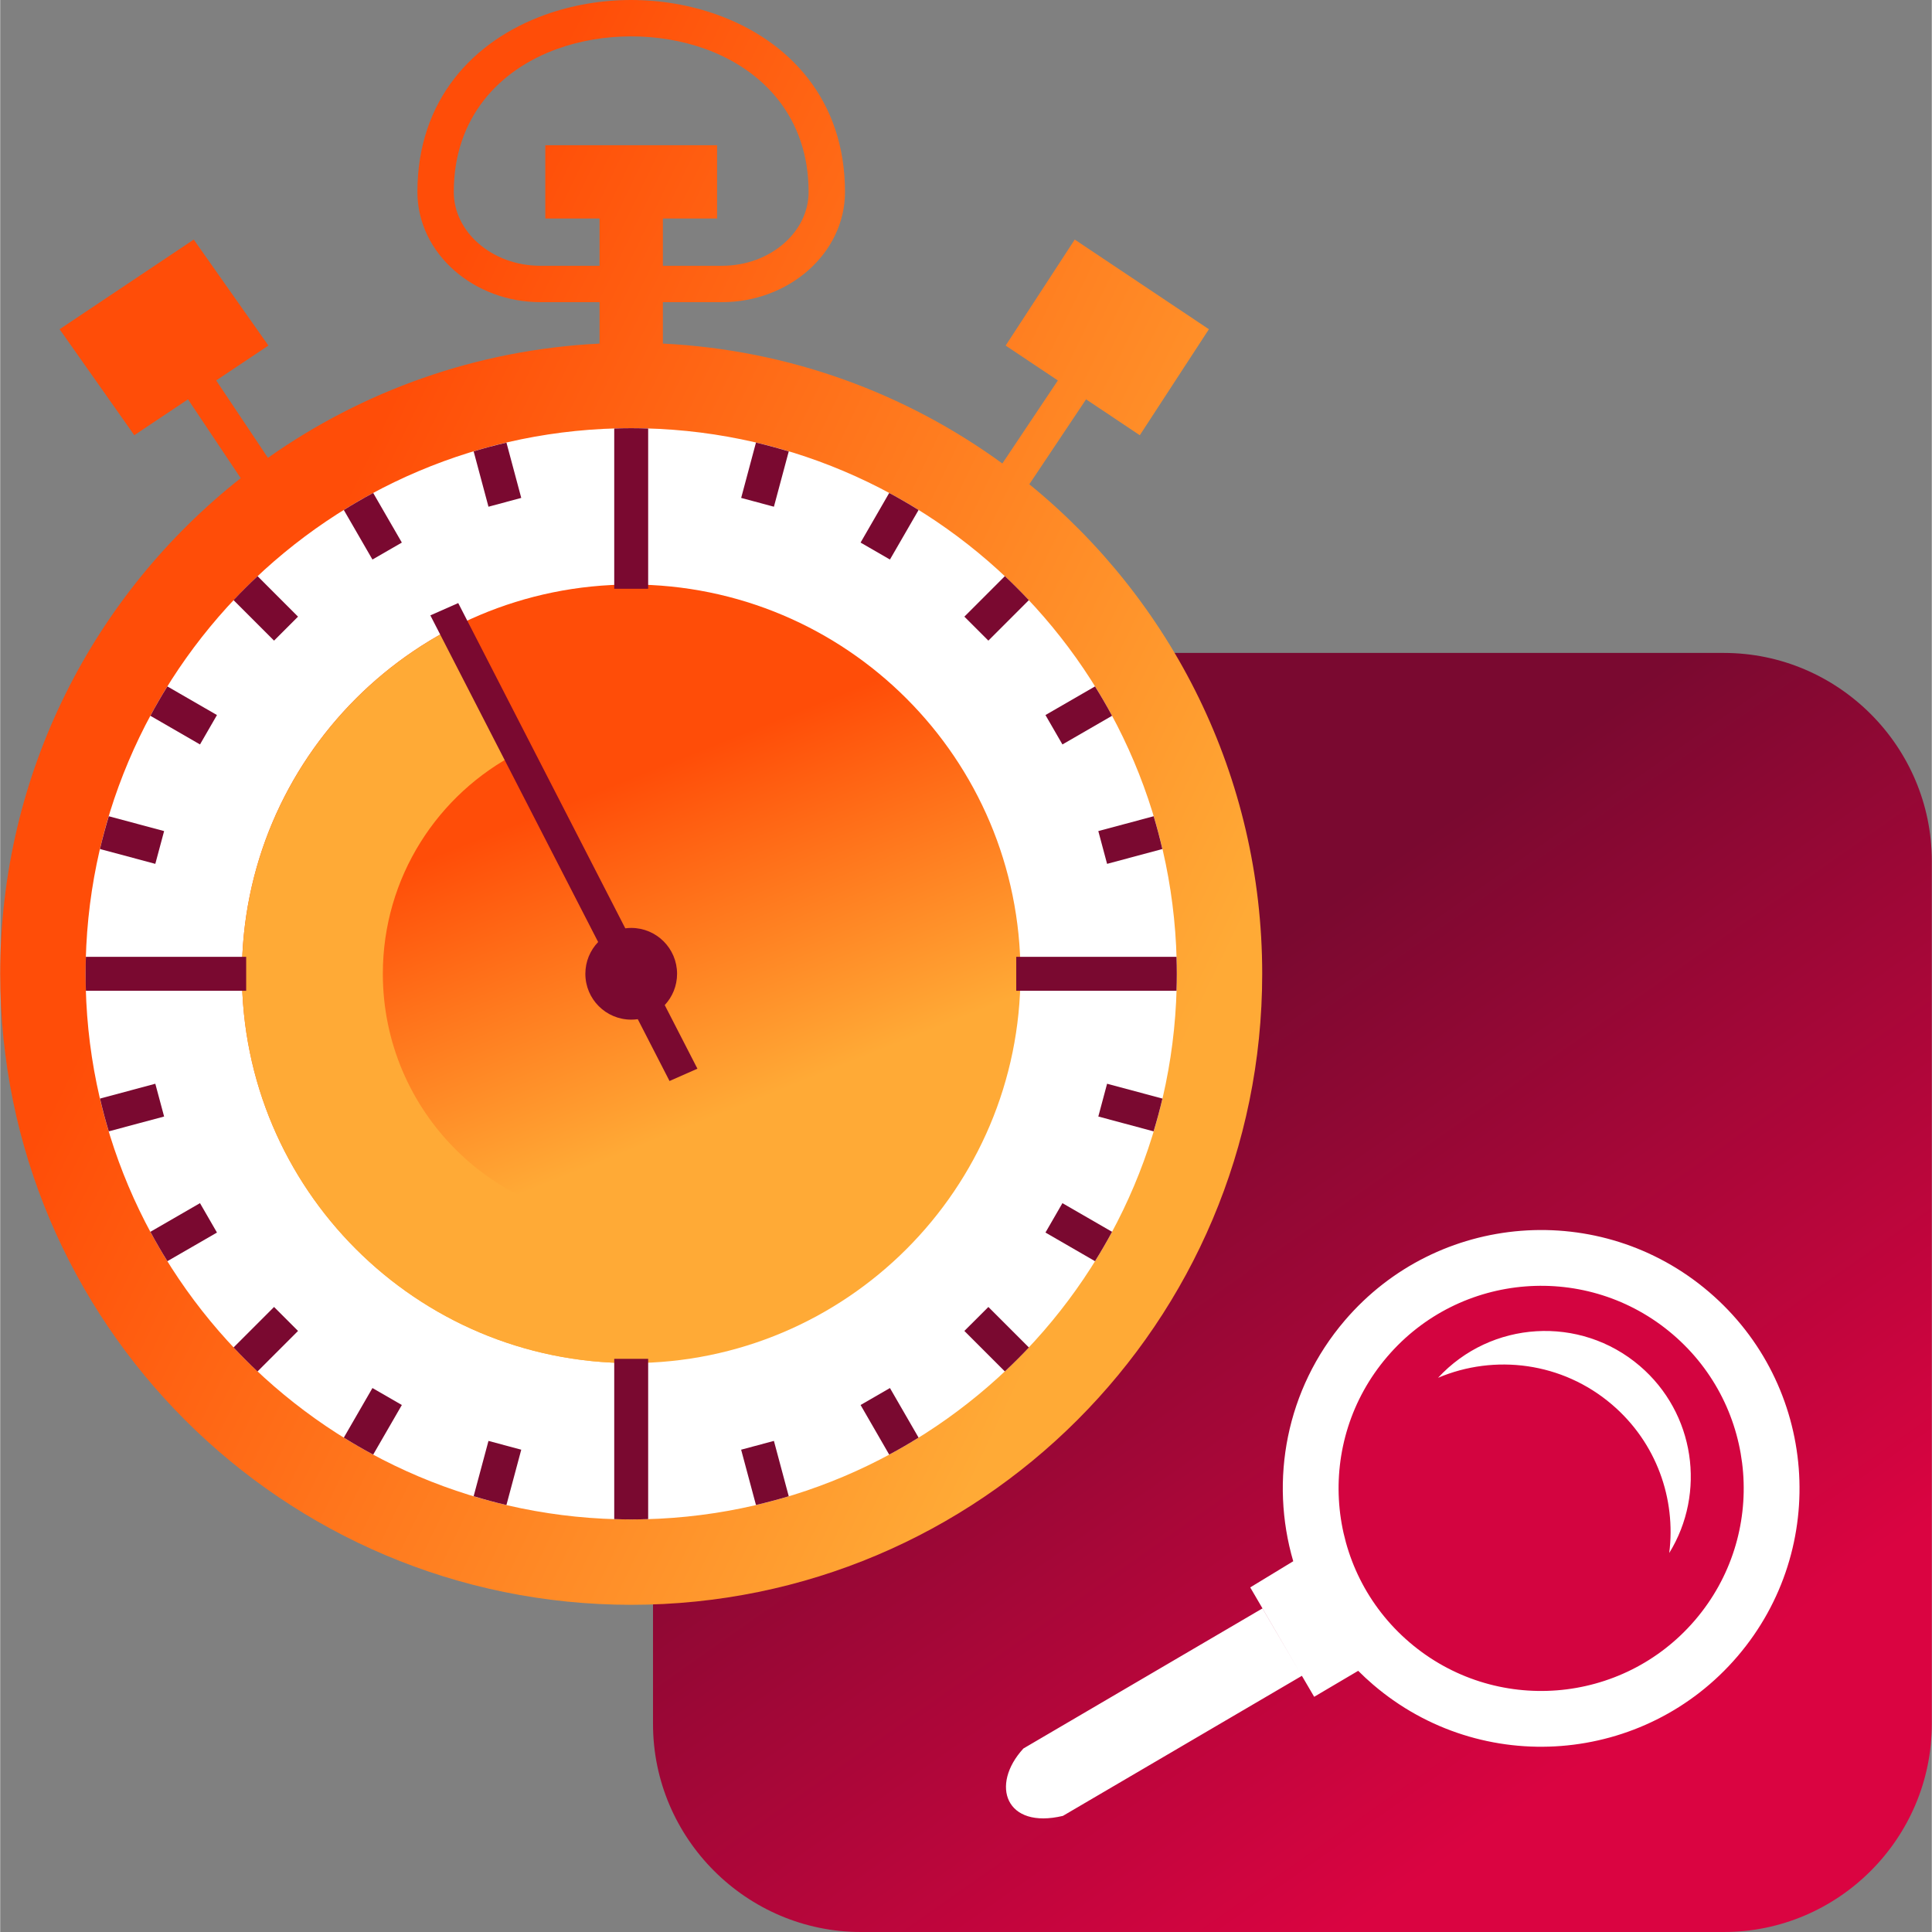
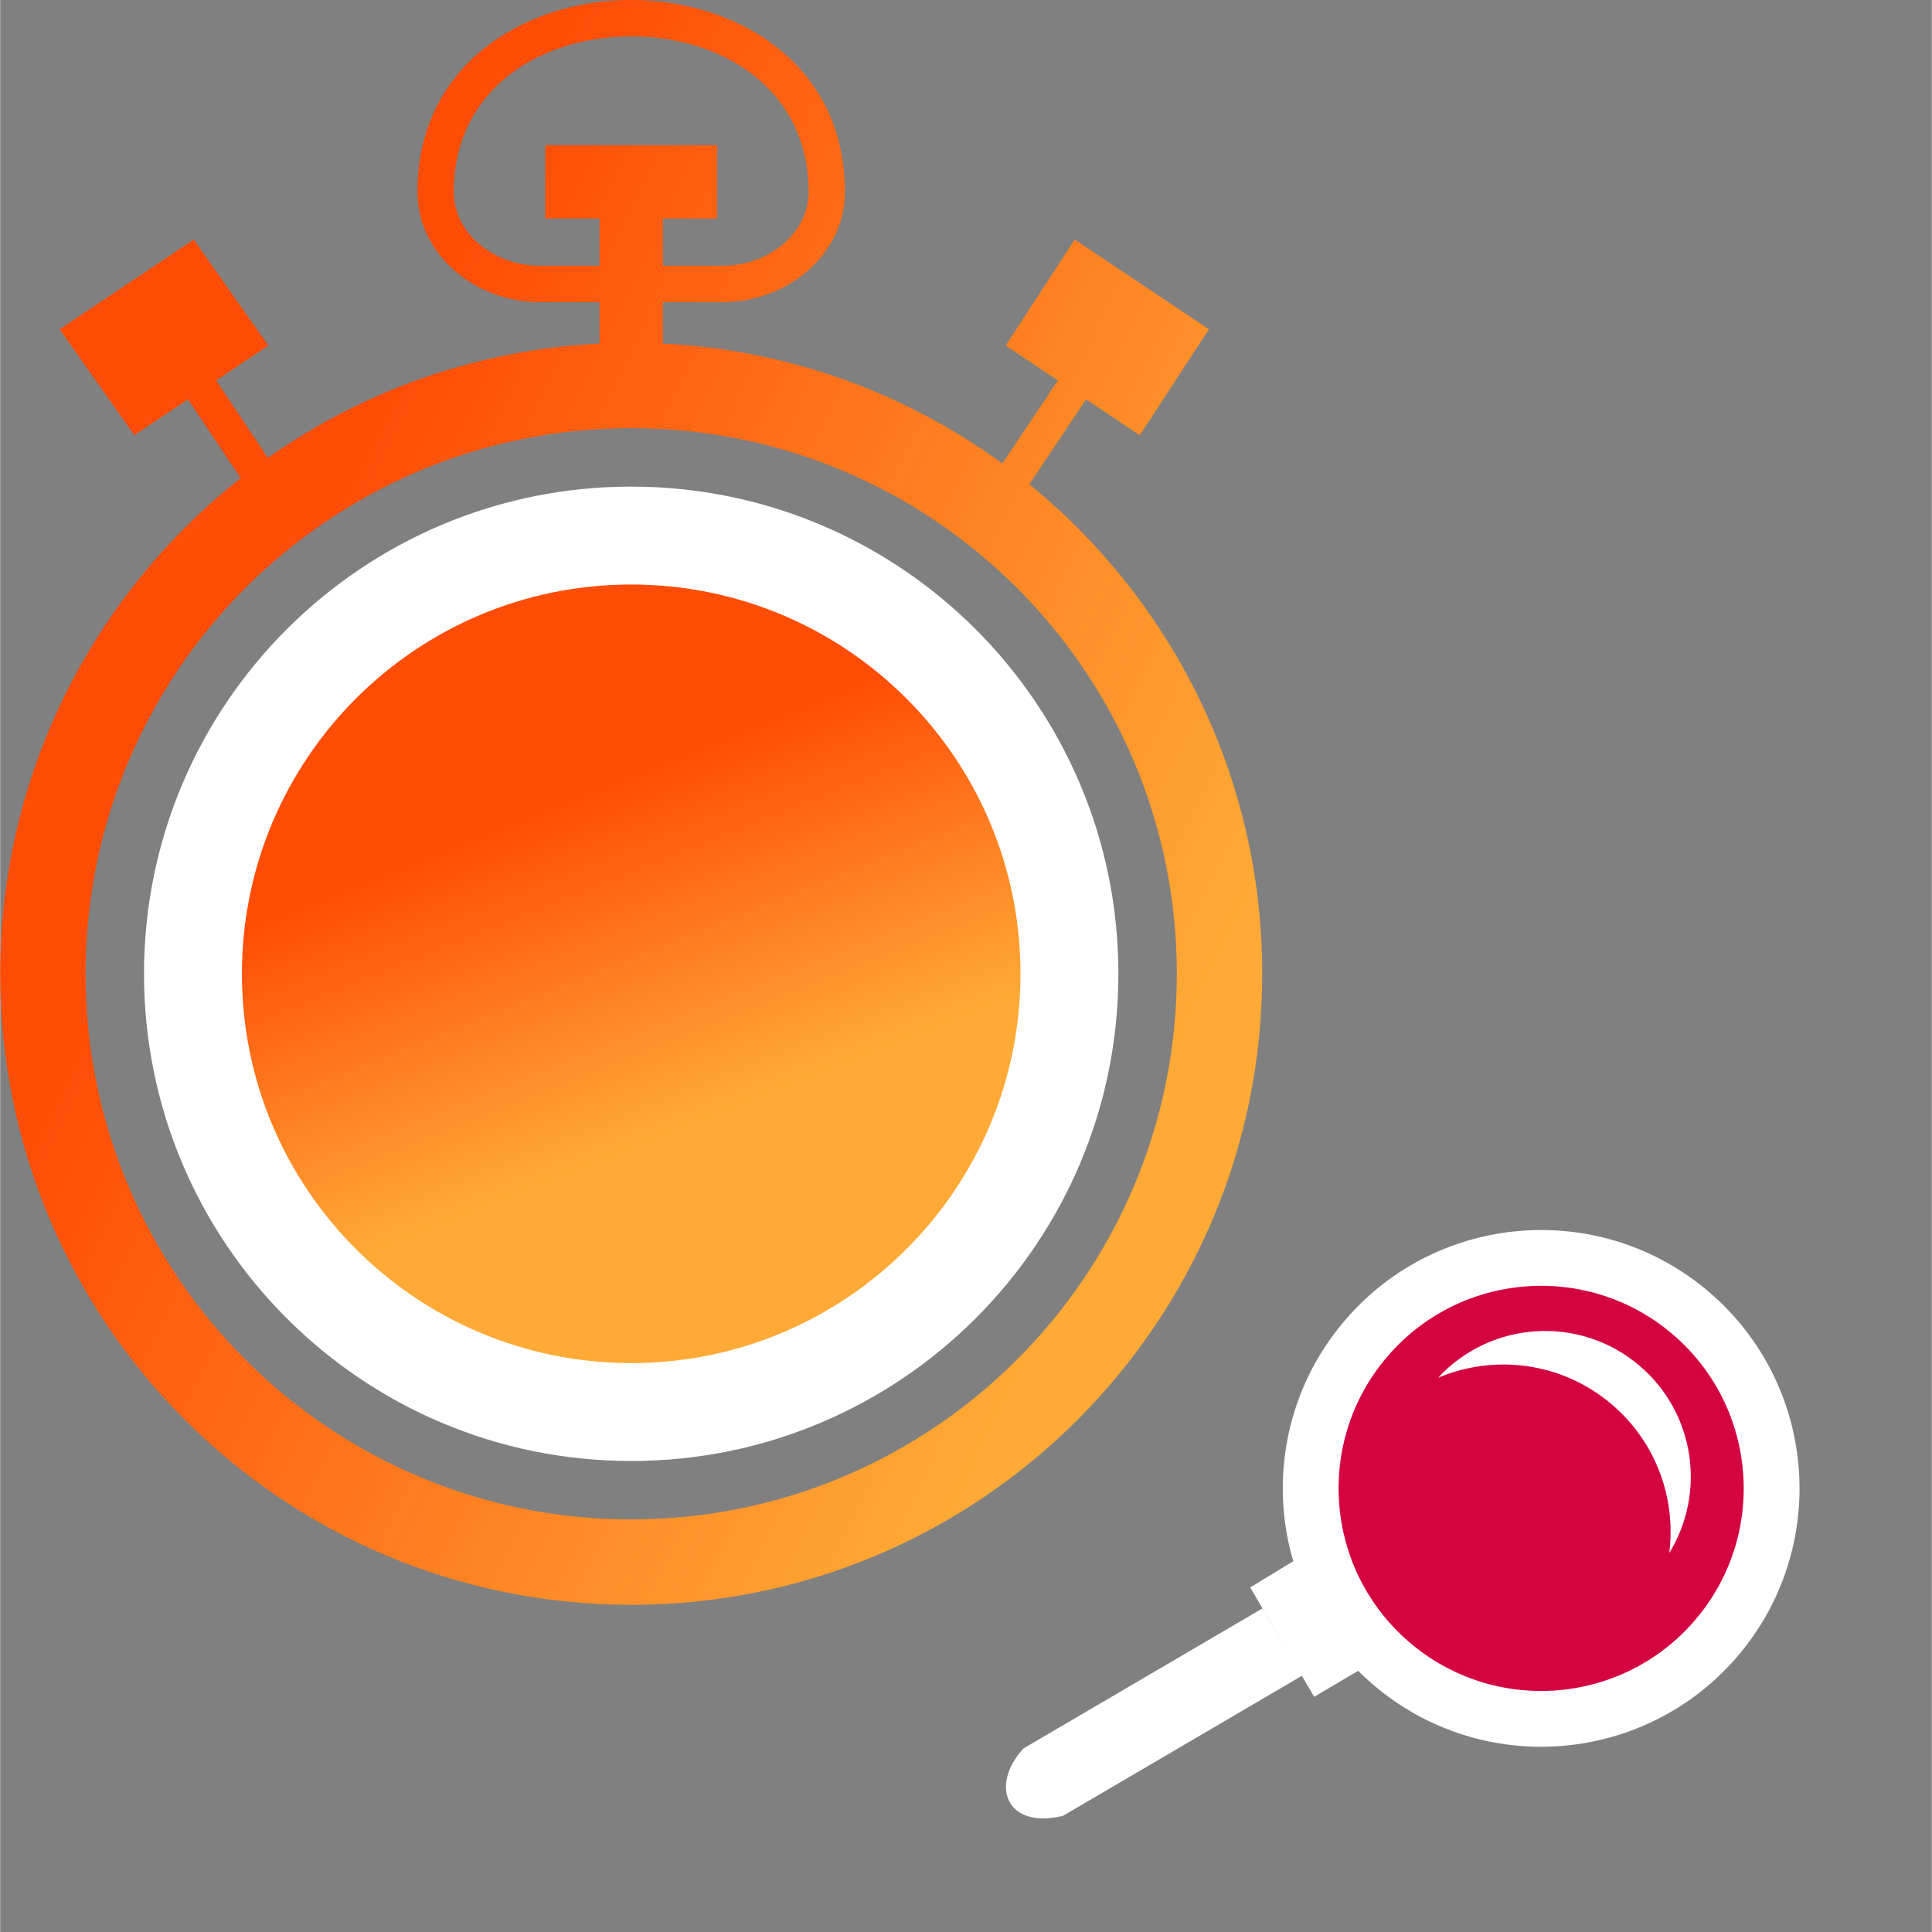
<svg xmlns="http://www.w3.org/2000/svg" xmlns:xlink="http://www.w3.org/1999/xlink" xml:space="preserve" width="150px" height="150px" version="1.1" style="shape-rendering:geometricPrecision; text-rendering:geometricPrecision; image-rendering:optimizeQuality; fill-rule:evenodd; clip-rule:evenodd" viewBox="0 0 634.09 634.22">
  <rect x="0" y="0" width="634.09" height="634.22" fill="#808080" stroke="none" />
  <defs>
    <style type="text/css"> .fil5 {fill:#7A0930} .fil6 {fill:#D30440} .fil4 {fill:#FFAA36} .fil1 {fill:white} .fil2 {fill:url(#id0)} .fil0 {fill:url(#id1)} .fil3 {fill:url(#id2)} </style>
    <linearGradient id="id0" gradientUnits="userSpaceOnUse" x1="343.26" y1="438.14" x2="48.71" y2="296.09">
      <stop offset="0" style="stop-opacity:1; stop-color:#FFAA36" />
      <stop offset="1" style="stop-opacity:1; stop-color:#FF4D08" />
    </linearGradient>
    <linearGradient id="id1" gradientUnits="userSpaceOnUse" x1="486.61" y1="260.73" x2="647.54" y2="489.65">
      <stop offset="0" style="stop-opacity:1; stop-color:#7A0930" />
      <stop offset="1" style="stop-opacity:1; stop-color:#DA0441" />
    </linearGradient>
    <linearGradient id="id2" gradientUnits="userSpaceOnUse" xlink:href="#id0" x1="238.5" y1="365.15" x2="196.26" y2="259.47"> </linearGradient>
  </defs>
  <g id="Слой_x0020_1">
    <g id="_2634533401184">
-       <path class="fil0" d="M282.56 214.34l283.27 0c37.55,0 68.26,30.73 68.26,68.28l0 283.33c0,37.55 -30.71,68.27 -68.26,68.27l-283.27 0c-37.54,0 -68.26,-30.72 -68.26,-68.27l0 -283.33c0,-37.55 30.72,-68.28 68.26,-68.28z" />
-       <path class="fil1" d="M207.14 126.05c106.93,0 193.62,86.69 193.62,193.62 0,106.93 -86.69,193.62 -193.62,193.62 -106.93,0 -193.61,-86.69 -193.61,-193.62 0,-106.93 86.68,-193.62 193.61,-193.62z" />
      <path class="fil1" d="M207.14 159.74c88.33,0 159.93,71.6 159.93,159.93 0,88.33 -71.6,159.93 -159.93,159.93 -88.33,0 -159.93,-71.6 -159.93,-159.93 0,-88.33 71.6,-159.93 159.93,-159.93z" />
      <path class="fil2" d="M217.54 71.72l0 15.53 19.4 0c7.99,0 15.2,-2.83 20.38,-7.38 4.97,-4.36 8.06,-10.32 8.06,-16.84 0,-24.45 -14.91,-40.12 -33.98,-46.99 -7.59,-2.73 -15.9,-4.1 -24.26,-4.1 -8.36,0 -16.66,1.37 -24.26,4.1 -19.07,6.87 -33.98,22.54 -33.98,46.99 0,6.52 3.09,12.48 8.06,16.84 5.18,4.55 12.4,7.38 20.38,7.38l19.41 0 0 -15.53 -17.81 0 0 -24.05 56.4 0 0 24.05 -17.8 0zm129.66 53.17l-18.22 27.26c-31.57,-23 -69.89,-37.31 -111.44,-39.36l0 -13.6 19.4 0c10.94,0 20.93,-3.97 28.22,-10.36 7.5,-6.58 12.16,-15.71 12.16,-25.8 0,-30.32 -18.38,-49.71 -41.91,-58.18 -8.98,-3.23 -18.65,-4.85 -28.27,-4.85 -9.62,0 -19.29,1.62 -28.27,4.85 -23.52,8.47 -41.91,27.86 -41.91,58.18 0,10.09 4.66,19.22 12.16,25.8 7.29,6.39 17.28,10.36 28.22,10.36l19.41 0 0 13.6c-40.42,2 -77.79,15.59 -108.86,37.5l-16.98 -25.4 17.14 -11.45 -24.51 -34.8 -44.04 29.44 24.52 34.79 17.63 -11.78 17.3 25.87c-48.09,37.93 -78.95,96.71 -78.95,162.71 0,114.4 92.74,207.14 207.14,207.14 114.4,0 207.14,-92.74 207.14,-207.14 0,-64.85 -29.8,-122.72 -76.45,-160.7l18.63 -27.88 17.64 11.78 22.68 -34.79 -44.04 -29.44 -22.68 34.8 17.14 11.45zm-140.06 15.67c98.92,0 179.11,80.19 179.11,179.11 0,98.92 -80.19,179.11 -179.11,179.11 -98.92,0 -179.11,-80.19 -179.11,-179.11 0,-98.92 80.19,-179.11 179.11,-179.11z" />
      <path class="fil3" d="M207.14 191.88c70.58,0 127.79,57.21 127.79,127.79 0,70.58 -57.21,127.79 -127.79,127.79 -70.58,0 -127.79,-57.21 -127.79,-127.79 0,-70.58 57.21,-127.79 127.79,-127.79z" />
-       <path class="fil4" d="M170.01 247.07c-26.36,13.51 -44.4,40.95 -44.4,72.6 0,45.03 36.51,81.53 81.53,81.53l0 46.26c-70.58,0 -127.79,-57.21 -127.79,-127.79 0,-49.65 28.32,-92.69 69.69,-113.85l20.97 41.25z" />
-       <path class="fil5" d="M337.69 442.34c-2.55,2.71 -5.19,5.33 -7.89,7.86l-13.29 -13.29 7.88 -7.87 13.3 13.3zm-130.55 -137.73c8.32,0 15.06,6.74 15.06,15.06 0,3.97 -1.54,7.58 -4.05,10.27l10.73 20.88 -9.16 4.04 -10.42 -20.29c-0.7,0.1 -1.43,0.15 -2.16,0.15 -8.31,0 -15.05,-6.74 -15.05,-15.05 0,-4.05 1.6,-7.73 4.2,-10.43l-55.08 -107.23 9.15 -4.04 54.84 106.77c0.64,-0.08 1.29,-0.13 1.94,-0.13zm174.39 56.02c-0.85,3.62 -1.82,7.21 -2.9,10.76l-18.15 -4.87 2.88 -10.76 18.17 4.87zm-348.78 -81.92c0.86,-3.62 1.83,-7.21 2.9,-10.76l18.16 4.87 -2.89 10.76 -18.17 -4.87zm345.9 -10.76c1.07,3.56 2.02,7.15 2.86,10.76l-18.15 4.87 -2.88 -10.76 18.17 -4.87zm-343.01 103.44c-1.08,-3.56 -2.03,-7.15 -2.87,-10.76l18.15 -4.87 2.89 10.76 -18.17 4.87zm171.5 -230.83c1.87,0 3.72,0.04 5.57,0.1l0 52.61 -11.14 0 0 -52.61c1.85,-0.06 3.71,-0.1 5.57,-0.1zm84.7 21.26c3.28,1.77 6.49,3.63 9.64,5.59l-9.4 16.27 -9.64 -5.57 9.4 -16.29zm67.56 63.51c1.96,3.15 3.83,6.36 5.59,9.64l-16.29 9.41 -5.57 -9.65 16.27 -9.4zm26.75 88.77c0.06,1.85 0.1,3.7 0.1,5.57 0,1.86 -0.04,3.72 -0.1,5.57l-52.61 0 0 -11.14 52.61 0zm-21.16 90.27c-1.77,3.28 -3.63,6.49 -5.59,9.64l-16.27 -9.4 5.57 -9.65 16.29 9.41zm-63.51 67.56c-3.15,1.96 -6.36,3.82 -9.64,5.58l-9.4 -16.29 9.64 -5.57 9.4 16.28zm-88.77 26.75c-1.85,0.06 -3.7,0.1 -5.57,0.1 -1.86,0 -3.72,-0.04 -5.57,-0.1l0 -52.62 11.14 0 0 52.62zm-90.27 -21.17c-3.28,-1.76 -6.49,-3.62 -9.64,-5.58l9.4 -16.28 9.65 5.57 -9.41 16.29zm-67.56 -63.5c-1.96,-3.15 -3.82,-6.36 -5.58,-9.64l16.29 -9.41 5.57 9.65 -16.28 9.4zm-26.75 -88.77c-0.06,-1.85 -0.1,-3.71 -0.1,-5.57 0,-1.87 0.04,-3.72 0.1,-5.57l52.62 0 0 11.14 -52.62 0zm21.17 -90.27c1.76,-3.28 3.62,-6.49 5.58,-9.64l16.28 9.4 -5.57 9.65 -16.29 -9.41zm63.5 -67.56c3.15,-1.96 6.36,-3.82 9.64,-5.59l9.41 16.29 -9.65 5.57 -9.4 -16.27zm146.06 323.77c-3.56,1.07 -7.15,2.02 -10.76,2.87l-4.87 -18.16 10.76 -2.88 4.87 18.17zm-103.44 -343.02c3.56,-1.07 7.15,-2.02 10.77,-2.86l4.86 18.15 -10.76 2.89 -4.87 -18.18zm174.39 40.97c2.71,2.55 5.33,5.18 7.87,7.88l-13.29 13.29 -7.88 -7.87 13.3 -13.3zm-245.34 261.08c-2.7,-2.55 -5.32,-5.18 -7.86,-7.88l13.29 -13.29 7.87 7.87 -13.3 13.3zm81.71 43.85c-3.62,-0.85 -7.2,-1.82 -10.76,-2.9l4.87 -18.15 10.76 2.88 -4.87 18.17zm81.92 -348.78c3.63,0.86 7.21,1.83 10.76,2.9l-4.87 18.16 -10.75 -2.89 4.86 -18.17zm-171.5 51.72c2.55,-2.7 5.18,-5.33 7.89,-7.86l13.28 13.29 -7.87 7.87 -13.3 -13.3z" />
      <circle class="fil6" cx="505.66" cy="488.24" r="75.96" />
      <path class="fil1" d="M441.38 433.49c30.43,-35.61 83.97,-39.8 119.58,-9.37 35.6,30.43 39.8,83.97 9.37,119.58 -30.44,35.6 -83.98,39.8 -119.58,9.37 -1.73,-1.48 -3.38,-3.01 -4.96,-4.59l-14.45 8.53 -4.03 -6.89 -78.45 45.98c-18.77,4.47 -24,-10.1 -12.97,-22.12l78.46 -45.98 12.21 20.84 -16.21 -27.74 14.12 -8.59c-7.77,-26.57 -2.42,-56.41 16.91,-79.02zm30.63 18.8c17.35,-18.8 46.6,-20.66 66.21,-3.9 18.16,15.52 21.83,41.7 9.68,61.42 2.26,-17.74 -4.17,-36.23 -18.78,-48.72 -16.35,-13.98 -38.56,-16.66 -57.11,-8.8zm-16.71 -6.9c23.86,-27.92 65.84,-31.21 93.76,-7.35 27.91,23.86 31.2,65.84 7.34,93.76 -23.86,27.92 -65.84,31.21 -93.75,7.35 -27.92,-23.87 -31.21,-65.84 -7.35,-93.76z" />
    </g>
  </g>
</svg>